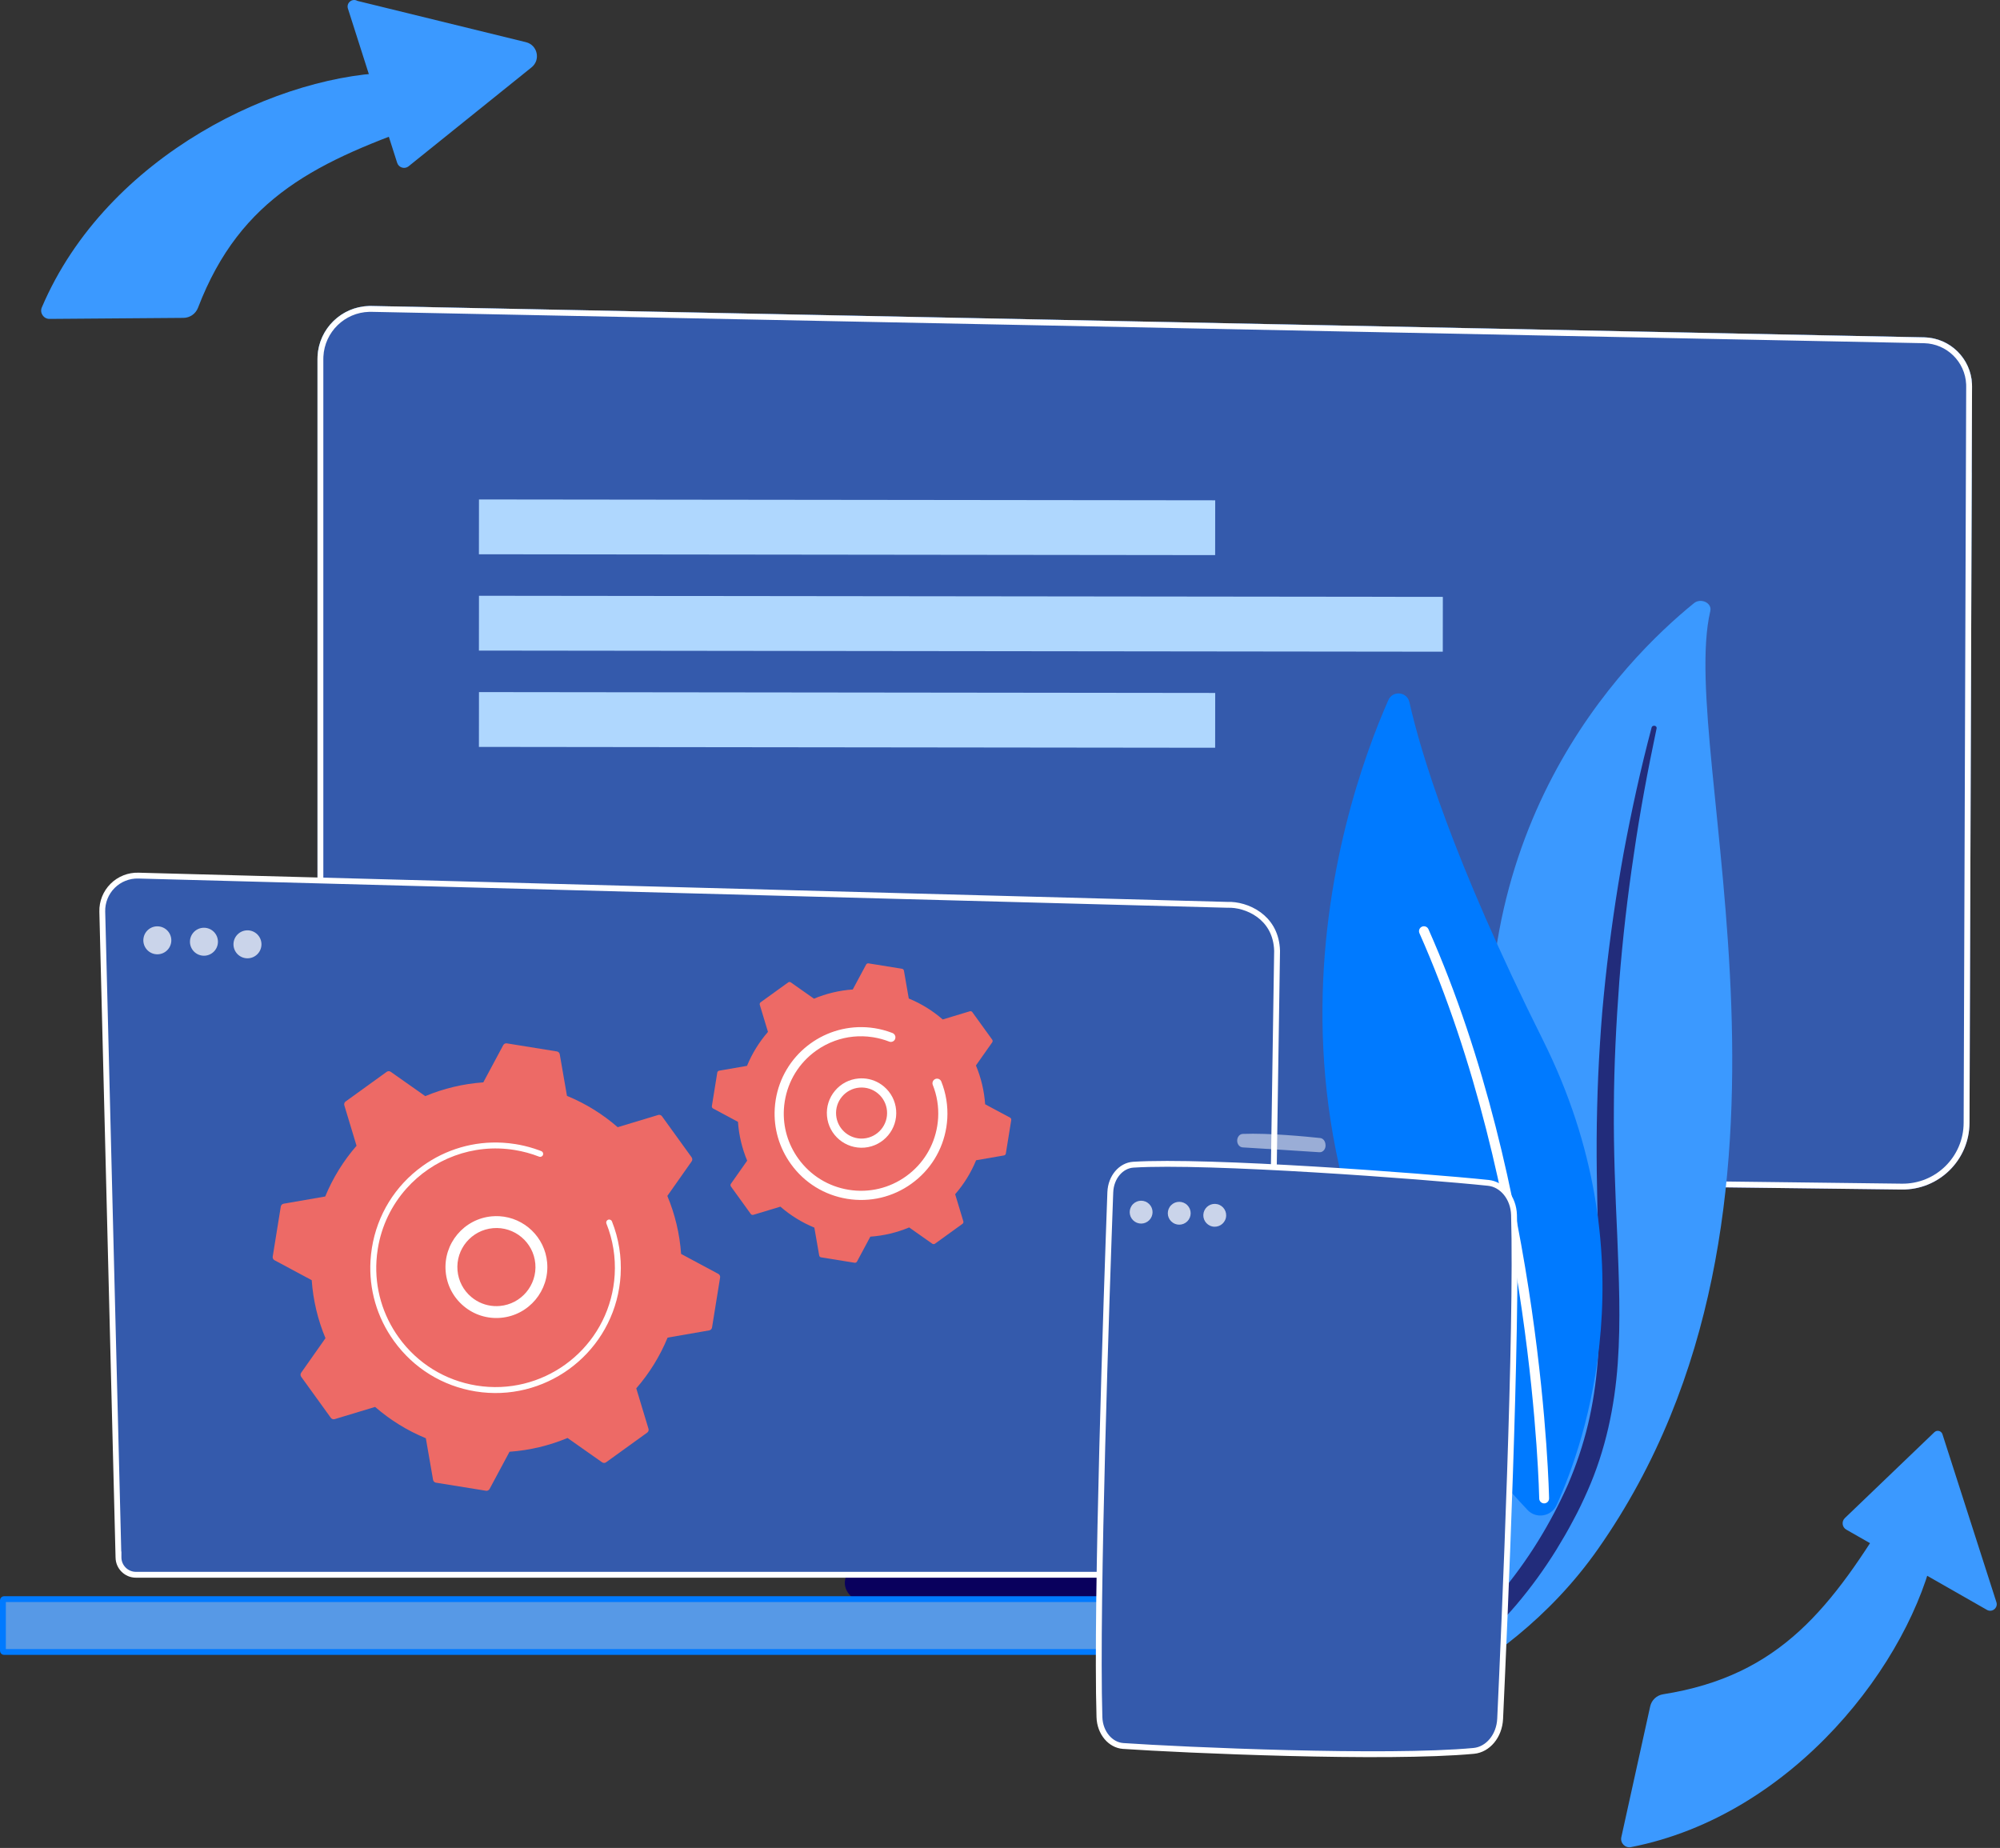
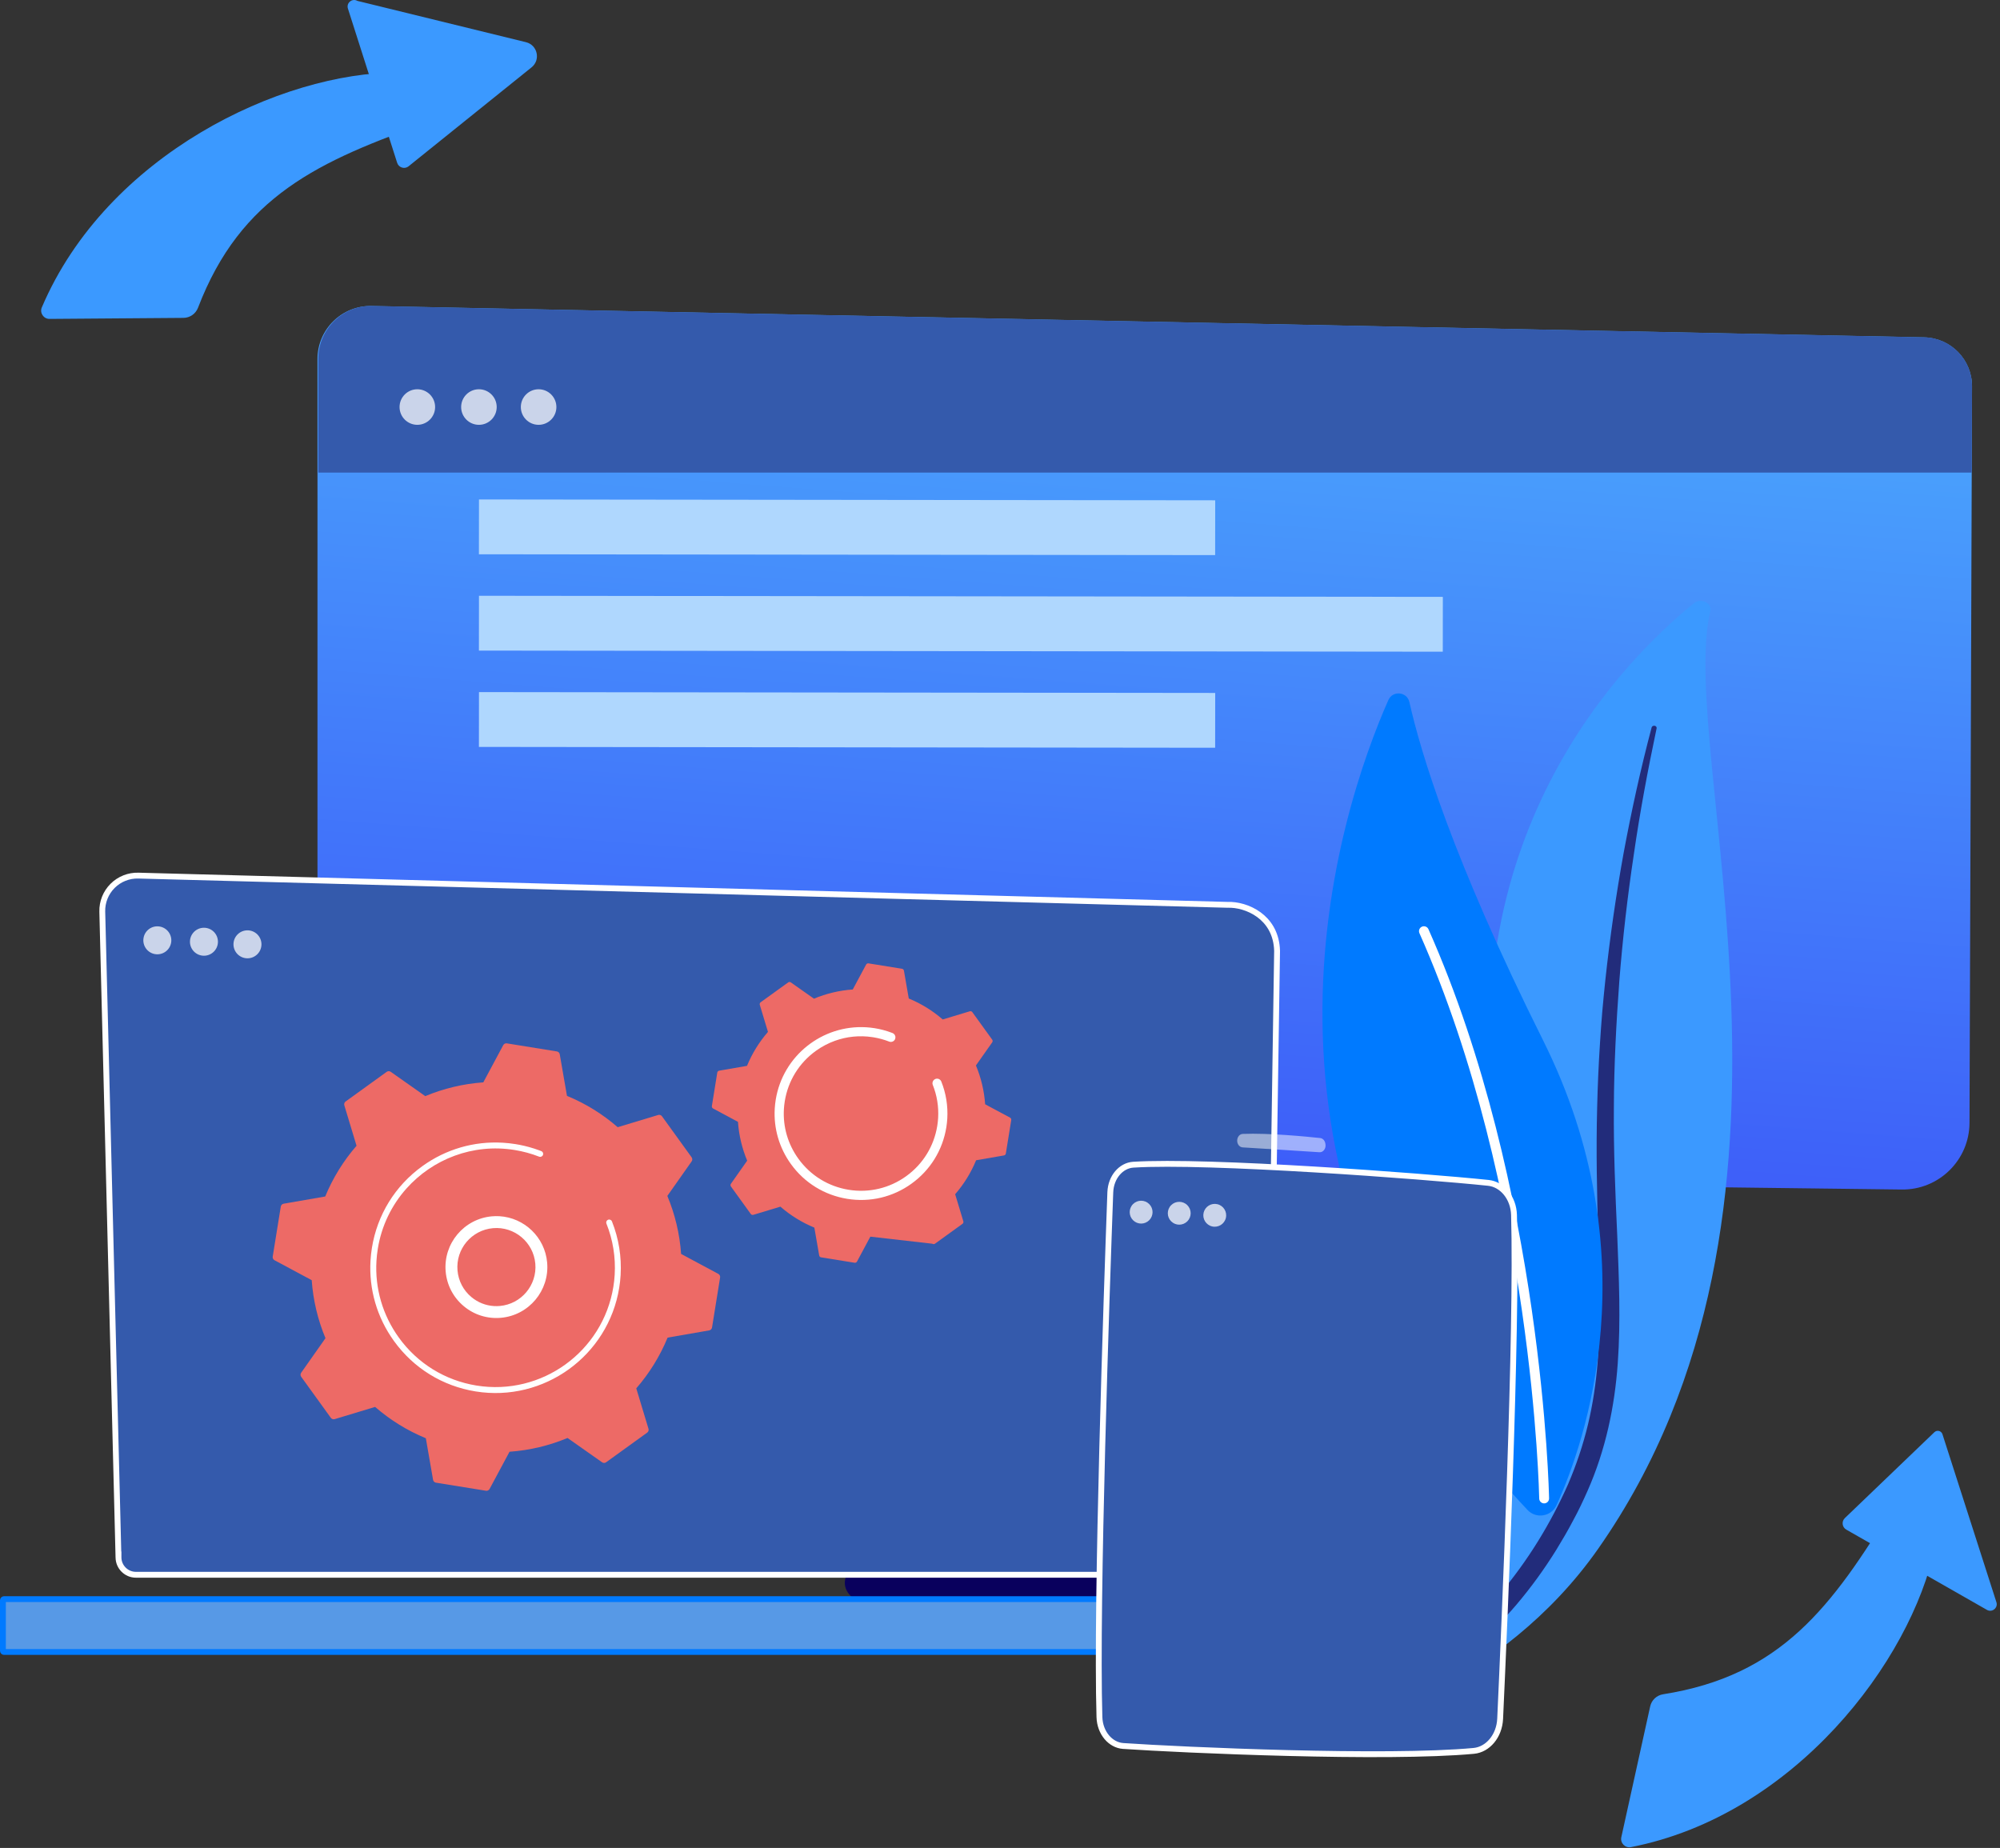
<svg xmlns="http://www.w3.org/2000/svg" width="342" height="316" viewBox="0 0 342 316" fill="none">
  <rect x="0" y="0" width="342" height="316" fill="#333333" stroke="none" />
  <path d="M173.642 205.914L167.313 262.662H240.726L231.163 205.914H173.642Z" fill="url(#paint0_linear_979_3)" />
  <path d="M54.29 61.387V188.451C54.29 194.874 59.446 200.108 65.87 200.205L325.173 203.408C331.541 203.503 336.76 198.38 336.785 192.012L337.218 66.084C337.235 61.53 333.607 57.799 329.055 57.689L63.577 52.325C58.485 52.201 54.29 56.295 54.29 61.387Z" fill="url(#paint1_linear_979_3)" />
  <path d="M256.538 274.272H149.096C146.177 274.272 143.984 272.195 144.549 269.962L145.927 264.509C146.342 262.87 148.146 261.665 150.288 261.598L253.868 258.367C256.106 258.297 258.089 259.485 258.575 261.19L261.06 269.874C261.707 272.13 259.504 274.272 256.537 274.272H256.538Z" fill="#09005D" />
  <path d="M337.167 80.813L337.217 66.056C337.235 61.502 333.607 57.785 329.054 57.675L63.644 52.319C58.553 52.195 54.426 56.296 54.426 61.388V80.814H337.167V80.813Z" fill="#345AAC" />
  <path opacity="0.74" d="M71.365 72.644C73.044 72.644 74.405 71.283 74.405 69.604C74.405 67.925 73.044 66.564 71.365 66.564C69.686 66.564 68.325 67.925 68.325 69.604C68.325 71.283 69.686 72.644 71.365 72.644Z" fill="white" />
  <path opacity="0.74" d="M81.895 72.644C83.574 72.644 84.935 71.283 84.935 69.604C84.935 67.925 83.574 66.564 81.895 66.564C80.216 66.564 78.856 67.925 78.856 69.604C78.856 71.283 80.216 72.644 81.895 72.644Z" fill="white" />
  <path opacity="0.74" d="M92.103 72.644C93.782 72.644 95.143 71.283 95.143 69.604C95.143 67.925 93.782 66.564 92.103 66.564C90.424 66.564 89.064 67.925 89.064 69.604C89.064 71.283 90.424 72.644 92.103 72.644Z" fill="white" />
-   <path d="M63.566 52.825L329.042 58.188V58.188C333.189 58.289 336.521 61.584 336.71 65.683L336.718 66.082L336.284 192.01C336.26 198.099 331.27 202.999 325.181 202.908H325.179L65.876 199.705H65.877C59.726 199.613 54.79 194.601 54.79 188.45V61.388L54.802 60.94C55.031 56.486 58.658 52.946 63.116 52.825H63.566Z" fill="#345AAC" stroke="white" />
  <path d="M23.657 149.729L209.894 154.726L209.91 154.727L209.927 154.726C211.48 154.664 213.565 155.162 215.273 156.415C216.858 157.577 218.126 159.392 218.351 162.051L218.381 162.594L216.819 266.3V266.307C216.819 267.943 215.479 269.285 213.842 269.285H23.239C21.602 269.285 20.262 267.943 20.262 266.307V265.807H20.247L17.49 155.881C17.449 154.236 18.09 152.645 19.255 151.482C20.42 150.32 22.012 149.685 23.657 149.729Z" fill="#345AAC" stroke="white" />
  <path d="M233.713 282.489L0.7 282.489C0.59 282.489 0.5 282.4 0.5 282.29V273.649C0.5 273.539 0.59 273.45 0.7 273.45H233.713C233.823 273.45 233.912 273.539 233.912 273.649V282.29C233.912 282.399 233.823 282.489 233.713 282.489Z" fill="#5799E6" stroke="#007AFF" />
  <path d="M215.26 217.03H215.253C214.972 217.026 214.746 216.794 214.75 216.512L214.874 208.1C214.878 207.821 215.105 207.597 215.383 207.597H215.39C215.671 207.601 215.897 207.832 215.893 208.115L215.769 216.527C215.765 216.806 215.538 217.03 215.26 217.03Z" fill="white" />
  <path opacity="0.74" d="M29.265 161.179C29.477 159.875 28.593 158.646 27.289 158.433C25.985 158.22 24.755 159.105 24.543 160.409C24.33 161.713 25.214 162.942 26.518 163.155C27.822 163.368 29.052 162.483 29.265 161.179Z" fill="white" />
  <path opacity="0.74" d="M34.876 163.429C36.197 163.429 37.268 162.358 37.268 161.037C37.268 159.716 36.197 158.645 34.876 158.645C33.554 158.645 32.483 159.716 32.483 161.037C32.483 162.358 33.554 163.429 34.876 163.429Z" fill="white" />
  <path opacity="0.74" d="M42.317 163.87C43.638 163.87 44.709 162.799 44.709 161.478C44.709 160.157 43.638 159.086 42.317 159.086C40.996 159.086 39.925 160.157 39.925 161.478C39.925 162.799 40.996 163.87 42.317 163.87Z" fill="white" />
  <path d="M292.462 104.482C292.786 103.103 290.846 102.187 289.659 103.15C277.596 112.932 248.612 142.224 255.836 193.413C264.898 257.638 249.405 281.073 230.12 295.368C230.12 295.368 256.605 288.646 273.269 264.865C314.181 206.479 286.703 129.002 292.463 104.482H292.462Z" fill="#3B99FF" />
  <g style="mix-blend-mode:soft-light">
    <path d="M283.282 124.542C281.773 131.691 280.428 138.863 279.389 146.068C278.306 153.265 277.476 160.489 276.908 167.724C276.372 174.96 275.994 182.203 275.972 189.45C275.912 196.696 276.213 203.937 276.546 211.206C276.831 218.472 277.165 225.791 276.634 233.161C276.112 240.516 274.563 247.936 271.491 254.891C270.723 256.624 269.915 258.353 268.997 260.022C268.115 261.707 267.146 263.359 266.144 264.996C264.12 268.261 261.842 271.415 259.302 274.409C254.204 280.387 248.057 285.689 241.285 290.176C240.572 290.647 239.552 290.532 239.004 289.917C238.467 289.313 238.587 288.451 239.267 287.973L239.272 287.969C240.883 286.838 242.478 285.691 244.008 284.487C244.784 283.896 245.528 283.277 246.286 282.669C247.015 282.037 247.774 281.429 248.48 280.779C251.355 278.22 254.02 275.488 256.437 272.601C261.298 266.853 265.191 260.448 268.139 253.808C269.57 250.472 270.714 247.052 271.55 243.567C272.382 240.081 272.906 236.535 273.196 232.959C273.775 225.805 273.514 218.559 273.29 211.292C273.077 204.022 272.92 196.716 273.112 189.415C273.196 185.765 273.357 182.118 273.592 178.474C273.697 176.651 273.845 174.831 273.987 173.011C274.15 171.192 274.325 169.373 274.517 167.556C275.299 160.292 276.34 153.051 277.642 145.848C278.984 138.652 280.548 131.488 282.429 124.388C282.482 124.185 282.716 124.059 282.951 124.105C283.179 124.149 283.324 124.342 283.283 124.539L283.282 124.542Z" fill="#222C7B" />
  </g>
  <path d="M261.213 258.209C262.693 259.778 265.293 259.327 266.183 257.363C271.093 246.525 282.202 214.626 263.854 177.875C248.361 146.841 242.908 128.542 241.008 120.063C240.607 118.27 238.149 118.032 237.408 119.712C229.225 138.259 207.619 201.346 261.213 258.209Z" fill="#007AFF" />
  <g style="mix-blend-mode:soft-light">
    <path d="M263.901 257.065C263.953 257.075 264.007 257.079 264.063 257.078C264.527 257.07 264.899 256.688 264.891 256.223C264.883 255.696 263.857 203.015 244.263 158.89C244.075 158.466 243.577 158.274 243.151 158.462C242.726 158.651 242.534 159.148 242.723 159.574C262.175 203.376 263.197 255.726 263.206 256.248C263.212 256.658 263.509 256.995 263.898 257.064L263.901 257.065Z" fill="white" />
  </g>
  <path d="M278.895 315.858C306.734 310.42 326.766 284.172 330.877 264.552L323.824 257.405C313.249 274.815 304.548 286.54 284.391 289.72C283.298 289.892 282.419 290.713 282.181 291.792L277.247 314.158C277.028 315.152 277.898 316.052 278.896 315.857L278.895 315.858Z" fill="#3B99FF" />
  <path d="M341.385 273.973L332.16 245.252C331.97 244.663 331.23 244.476 330.783 244.904L315.471 259.591C314.872 260.166 314.995 261.155 315.715 261.566L339.766 275.288C340.652 275.794 341.699 274.945 341.387 273.973H341.385Z" fill="#3B99FF" />
  <path d="M7.152 52.566C18.261 26.467 48.1 12.331 68.145 12.391L73.669 20.776C54.441 27.5 41.163 33.572 33.86 52.626C33.464 53.658 32.479 54.348 31.372 54.357L8.47 54.533C7.452 54.54 6.752 53.502 7.151 52.565L7.152 52.566Z" fill="#3B99FF" />
  <path d="M61.118 0.152L89.943 7.214C91.92 7.698 92.485 10.24 90.899 11.516L69.796 28.492C69.109 28.959 68.167 28.633 67.914 27.842L59.494 1.463C59.184 0.49 60.231 -0.355 61.118 0.152Z" fill="#3B99FF" />
  <path d="M113.198 190.881C113.049 190.676 112.788 190.588 112.545 190.661L105.629 192.75C103.082 190.537 100.163 188.714 96.953 187.393L95.717 180.28C95.674 180.03 95.477 179.835 95.227 179.796L86.672 178.415C86.422 178.374 86.174 178.498 86.054 178.721L82.643 185.084C79.18 185.327 75.836 186.139 72.722 187.439L66.815 183.28C66.608 183.134 66.331 183.136 66.125 183.284L59.1 188.356C58.894 188.505 58.806 188.767 58.879 189.009L60.968 195.924C58.756 198.471 56.933 201.39 55.612 204.6L48.498 205.836C48.249 205.879 48.054 206.076 48.014 206.326L46.634 214.881C46.593 215.131 46.717 215.379 46.94 215.499L53.303 218.91C53.545 222.373 54.358 225.716 55.656 228.83L51.497 234.738C51.351 234.945 51.354 235.222 51.501 235.426L56.574 242.452C56.722 242.657 56.984 242.745 57.226 242.672L64.143 240.583C66.69 242.796 69.608 244.619 72.819 245.94L74.055 253.053C74.098 253.302 74.295 253.498 74.545 253.537L83.1 254.918C83.35 254.959 83.597 254.836 83.718 254.612L87.129 248.249C90.592 248.006 93.935 247.194 97.049 245.894L102.957 250.053C103.163 250.199 103.441 250.197 103.646 250.049L110.672 244.976C110.877 244.828 110.965 244.567 110.892 244.324L108.803 237.409C111.016 234.862 112.839 231.943 114.16 228.733L121.273 227.497C121.522 227.454 121.718 227.257 121.757 227.007L123.138 218.452C123.179 218.202 123.056 217.954 122.832 217.834L116.469 214.423C116.226 210.96 115.414 207.616 114.115 204.502L118.274 198.595C118.42 198.388 118.418 198.111 118.27 197.905L113.198 190.88V190.881Z" fill="#ED6A66" />
  <path d="M85.407 207.972C89.645 208.222 93.184 211.556 93.564 215.909C93.982 220.695 90.43 224.927 85.645 225.345C83.328 225.548 81.069 224.837 79.287 223.341C77.504 221.845 76.411 219.745 76.209 217.427C75.791 212.642 79.343 208.409 84.127 207.991C84.558 207.954 84.987 207.948 85.407 207.972ZM84.478 223.336C84.805 223.356 85.135 223.351 85.469 223.322C89.137 223.002 91.86 219.755 91.539 216.087C91.219 212.419 87.973 209.693 84.305 210.017C80.636 210.337 77.913 213.584 78.234 217.251C78.39 219.029 79.227 220.639 80.594 221.786C81.704 222.718 83.056 223.253 84.478 223.337V223.336Z" fill="white" />
  <path d="M85.971 195.403C86.699 195.447 87.429 195.526 88.159 195.644C88.388 195.681 88.618 195.722 88.846 195.766C89.973 195.985 91.08 196.294 92.151 196.686C92.165 196.691 92.18 196.697 92.194 196.702C92.235 196.717 92.277 196.733 92.318 196.749C92.398 196.779 92.479 196.81 92.558 196.841C92.769 196.923 92.894 197.129 92.881 197.344C92.879 197.396 92.866 197.448 92.847 197.5C92.745 197.761 92.45 197.89 92.189 197.788C90.844 197.263 89.434 196.879 87.996 196.648C80.86 195.495 73.977 198.213 69.492 203.249C66.997 206.049 65.245 209.568 64.605 213.538C64.492 214.234 64.415 214.931 64.374 215.626C64.098 220.299 65.427 224.886 68.204 228.732C71.394 233.15 76.114 236.062 81.494 236.93C92.605 238.722 103.094 231.145 104.885 220.04C104.996 219.355 105.071 218.667 105.112 217.979C105.288 214.999 104.81 212.013 103.701 209.237C103.672 209.165 103.661 209.09 103.665 209.019C103.676 208.828 103.795 208.652 103.983 208.577C104.244 208.474 104.539 208.599 104.643 208.86C105.807 211.774 106.309 214.91 106.125 218.039C106.083 218.761 106.004 219.483 105.887 220.202C104.005 231.862 92.985 239.815 81.33 237.934C75.681 237.023 70.728 233.966 67.378 229.327C64.462 225.29 63.068 220.473 63.356 215.567C63.4 214.838 63.48 214.108 63.598 213.377C64.509 207.728 67.566 202.774 72.205 199.425C76.244 196.509 81.061 195.115 85.968 195.405L85.971 195.403Z" fill="white" />
-   <path d="M166.271 173.078C166.172 172.94 165.996 172.881 165.834 172.93L161.206 174.328C159.502 172.847 157.549 171.628 155.4 170.744L154.573 165.984C154.544 165.817 154.412 165.687 154.245 165.66L148.521 164.736C148.353 164.709 148.187 164.792 148.107 164.94L145.825 169.199C143.507 169.361 141.27 169.904 139.187 170.774L135.234 167.991C135.095 167.893 134.91 167.895 134.773 167.994L130.071 171.389C129.934 171.488 129.875 171.664 129.924 171.826L131.322 176.454C129.841 178.158 128.622 180.111 127.738 182.26L122.978 183.087C122.811 183.116 122.681 183.248 122.653 183.415L121.73 189.14C121.703 189.307 121.784 189.473 121.934 189.553L126.192 191.835C126.354 194.153 126.898 196.39 127.767 198.473L124.985 202.427C124.887 202.565 124.888 202.75 124.987 202.887L128.383 207.589C128.482 207.726 128.657 207.786 128.82 207.736L133.448 206.338C135.152 207.819 137.104 209.039 139.254 209.923L140.081 214.682C140.11 214.849 140.242 214.979 140.409 215.007L146.133 215.93C146.3 215.958 146.466 215.876 146.547 215.726L148.829 211.468C151.147 211.306 153.384 210.762 155.467 209.893L159.42 212.675C159.559 212.773 159.745 212.772 159.881 212.673L164.582 209.278C164.72 209.178 164.779 209.003 164.73 208.84L163.332 204.212C164.813 202.508 166.032 200.556 166.915 198.406L171.675 197.579C171.842 197.551 171.972 197.418 171.999 197.251L172.923 191.527C172.95 191.36 172.867 191.194 172.719 191.113L168.46 188.831C168.298 186.513 167.755 184.276 166.885 182.193L169.668 178.24C169.765 178.101 169.764 177.917 169.665 177.779L166.27 173.078H166.271Z" fill="#ED6A66" />
-   <path d="M147.69 184.409C148.953 184.483 150.154 184.959 151.141 185.787C152.354 186.806 153.1 188.236 153.237 189.815C153.522 193.073 151.104 195.956 147.844 196.242C144.58 196.522 141.701 194.108 141.415 190.849C141.276 189.27 141.762 187.731 142.781 186.518C143.8 185.303 145.23 184.559 146.81 184.421C147.104 184.395 147.399 184.392 147.689 184.409H147.69ZM147.067 194.689C147.278 194.701 147.492 194.698 147.709 194.68C150.106 194.469 151.885 192.348 151.676 189.951C151.574 188.79 151.027 187.737 150.134 186.988C149.24 186.239 148.11 185.884 146.948 185.983C145.787 186.084 144.734 186.633 143.985 187.524C143.236 188.418 142.88 189.549 142.981 190.711C143.172 192.892 144.945 194.562 147.068 194.689H147.067Z" fill="white" />
+   <path d="M166.271 173.078C166.172 172.94 165.996 172.881 165.834 172.93L161.206 174.328C159.502 172.847 157.549 171.628 155.4 170.744L154.573 165.984C154.544 165.817 154.412 165.687 154.245 165.66L148.521 164.736C148.353 164.709 148.187 164.792 148.107 164.94L145.825 169.199C143.507 169.361 141.27 169.904 139.187 170.774L135.234 167.991C135.095 167.893 134.91 167.895 134.773 167.994L130.071 171.389C129.934 171.488 129.875 171.664 129.924 171.826L131.322 176.454C129.841 178.158 128.622 180.111 127.738 182.26L122.978 183.087C122.811 183.116 122.681 183.248 122.653 183.415L121.73 189.14C121.703 189.307 121.784 189.473 121.934 189.553L126.192 191.835C126.354 194.153 126.898 196.39 127.767 198.473L124.985 202.427C124.887 202.565 124.888 202.75 124.987 202.887L128.383 207.589C128.482 207.726 128.657 207.786 128.82 207.736L133.448 206.338C135.152 207.819 137.104 209.039 139.254 209.923L140.081 214.682C140.11 214.849 140.242 214.979 140.409 215.007L146.133 215.93C146.3 215.958 146.466 215.876 146.547 215.726L148.829 211.468L159.42 212.675C159.559 212.773 159.745 212.772 159.881 212.673L164.582 209.278C164.72 209.178 164.779 209.003 164.73 208.84L163.332 204.212C164.813 202.508 166.032 200.556 166.915 198.406L171.675 197.579C171.842 197.551 171.972 197.418 171.999 197.251L172.923 191.527C172.95 191.36 172.867 191.194 172.719 191.113L168.46 188.831C168.298 186.513 167.755 184.276 166.885 182.193L169.668 178.24C169.765 178.101 169.764 177.917 169.665 177.779L166.27 173.078H166.271Z" fill="#ED6A66" />
  <path d="M148.094 175.66C148.59 175.69 149.087 175.745 149.588 175.825C150.581 175.985 151.559 176.246 152.496 176.603C152.538 176.619 152.58 176.635 152.622 176.652C152.947 176.779 153.14 177.098 153.12 177.429C153.115 177.509 153.098 177.59 153.067 177.669C152.91 178.072 152.454 178.269 152.052 178.113C151.179 177.773 150.266 177.524 149.339 177.375C149.288 177.367 149.236 177.359 149.186 177.352C146.986 177.019 144.787 177.245 142.749 177.985C141.643 178.386 140.585 178.938 139.599 179.636C139.592 179.642 139.583 179.647 139.576 179.654C139.551 179.671 139.527 179.688 139.503 179.706C136.642 181.771 134.758 184.827 134.196 188.31C134.123 188.761 134.073 189.211 134.047 189.661C133.869 192.686 134.729 195.656 136.527 198.146C138.593 201.006 141.648 202.891 145.13 203.453C148.611 204.014 152.106 203.187 154.966 201.123C157.827 199.057 159.711 196.001 160.273 192.518C160.345 192.075 160.393 191.629 160.421 191.185C160.535 189.255 160.225 187.322 159.507 185.525C159.462 185.415 159.445 185.3 159.452 185.188C159.47 184.895 159.653 184.623 159.944 184.506C160.346 184.346 160.802 184.541 160.964 184.944C161.768 186.955 162.114 189.118 161.987 191.277C161.957 191.776 161.903 192.273 161.823 192.769C161.194 196.665 159.086 200.084 155.885 202.394C152.686 204.705 148.779 205.633 144.881 205.002C140.985 204.373 137.566 202.265 135.256 199.065C133.244 196.279 132.281 192.957 132.481 189.572C132.511 189.069 132.566 188.565 132.647 188.061C133.865 180.517 140.626 175.221 148.096 175.663L148.094 175.66Z" fill="white" />
  <path d="M193.789 199.164C206.471 198.355 243.456 201.111 254.509 202.271C256.872 202.519 258.812 204.818 258.897 207.764C259.463 227.393 257.285 277.417 256.525 293.909C256.388 296.884 254.408 299.176 252.018 299.4C237.084 300.8 202.279 299.262 192.062 298.562C189.899 298.415 188.085 296.337 188.004 293.623C187.416 273.848 189.258 220.471 189.855 204.072L189.857 204.071L189.864 203.875C189.959 201.27 191.715 199.296 193.789 199.164Z" fill="#345AAC" stroke="white" />
  <path opacity="0.5" d="M211.557 195.052C211.557 195.666 211.965 196.172 212.49 196.204C215.078 196.363 222.37 196.811 225.629 197.033C226.271 197.076 226.775 196.401 226.654 195.662L226.633 195.536C226.55 195.032 226.192 194.652 225.755 194.605C223.552 194.368 216.906 193.714 212.503 193.898C211.974 193.92 211.558 194.433 211.558 195.052H211.557Z" fill="white" />
  <path opacity="0.74" d="M196.515 208.659C197.278 207.896 197.278 206.659 196.515 205.896C195.752 205.133 194.515 205.133 193.752 205.896C192.989 206.659 192.989 207.896 193.752 208.659C194.515 209.422 195.752 209.422 196.515 208.659Z" fill="white" />
  <path opacity="0.74" d="M203.031 208.847C203.794 208.084 203.794 206.847 203.031 206.084C202.267 205.321 201.03 205.321 200.267 206.084C199.504 206.847 199.504 208.084 200.267 208.847C201.03 209.61 202.267 209.61 203.031 208.847Z" fill="white" />
  <path opacity="0.74" d="M209.623 208.266C209.871 207.216 209.221 206.163 208.17 205.916C207.12 205.668 206.068 206.318 205.82 207.368C205.572 208.419 206.222 209.471 207.273 209.719C208.323 209.967 209.375 209.316 209.623 208.266Z" fill="white" />
  <rect x="81.906" y="85.406" width="125.895" height="9.374" transform="rotate(0.066 81.906 85.406)" fill="#AFD7FE" />
  <rect x="81.906" y="101.877" width="164.821" height="9.374" transform="rotate(0.066 81.906 101.877)" fill="#AFD7FE" />
  <rect x="81.906" y="118.348" width="125.895" height="9.374" transform="rotate(0.066 81.906 118.348)" fill="#AFD7FE" />
  <defs>
    <linearGradient id="paint0_linear_979_3" x1="205.479" y1="291.549" x2="201.67" y2="216.116" gradientUnits="userSpaceOnUse">
      <stop stop-color="#09005D" />
      <stop offset="1" stop-color="#1A0F91" />
    </linearGradient>
    <linearGradient id="paint1_linear_979_3" x1="208.588" y1="-41.703" x2="185.569" y2="255.377" gradientUnits="userSpaceOnUse">
      <stop stop-color="#53D8FF" />
      <stop offset="1" stop-color="#3840F7" />
    </linearGradient>
  </defs>
</svg>